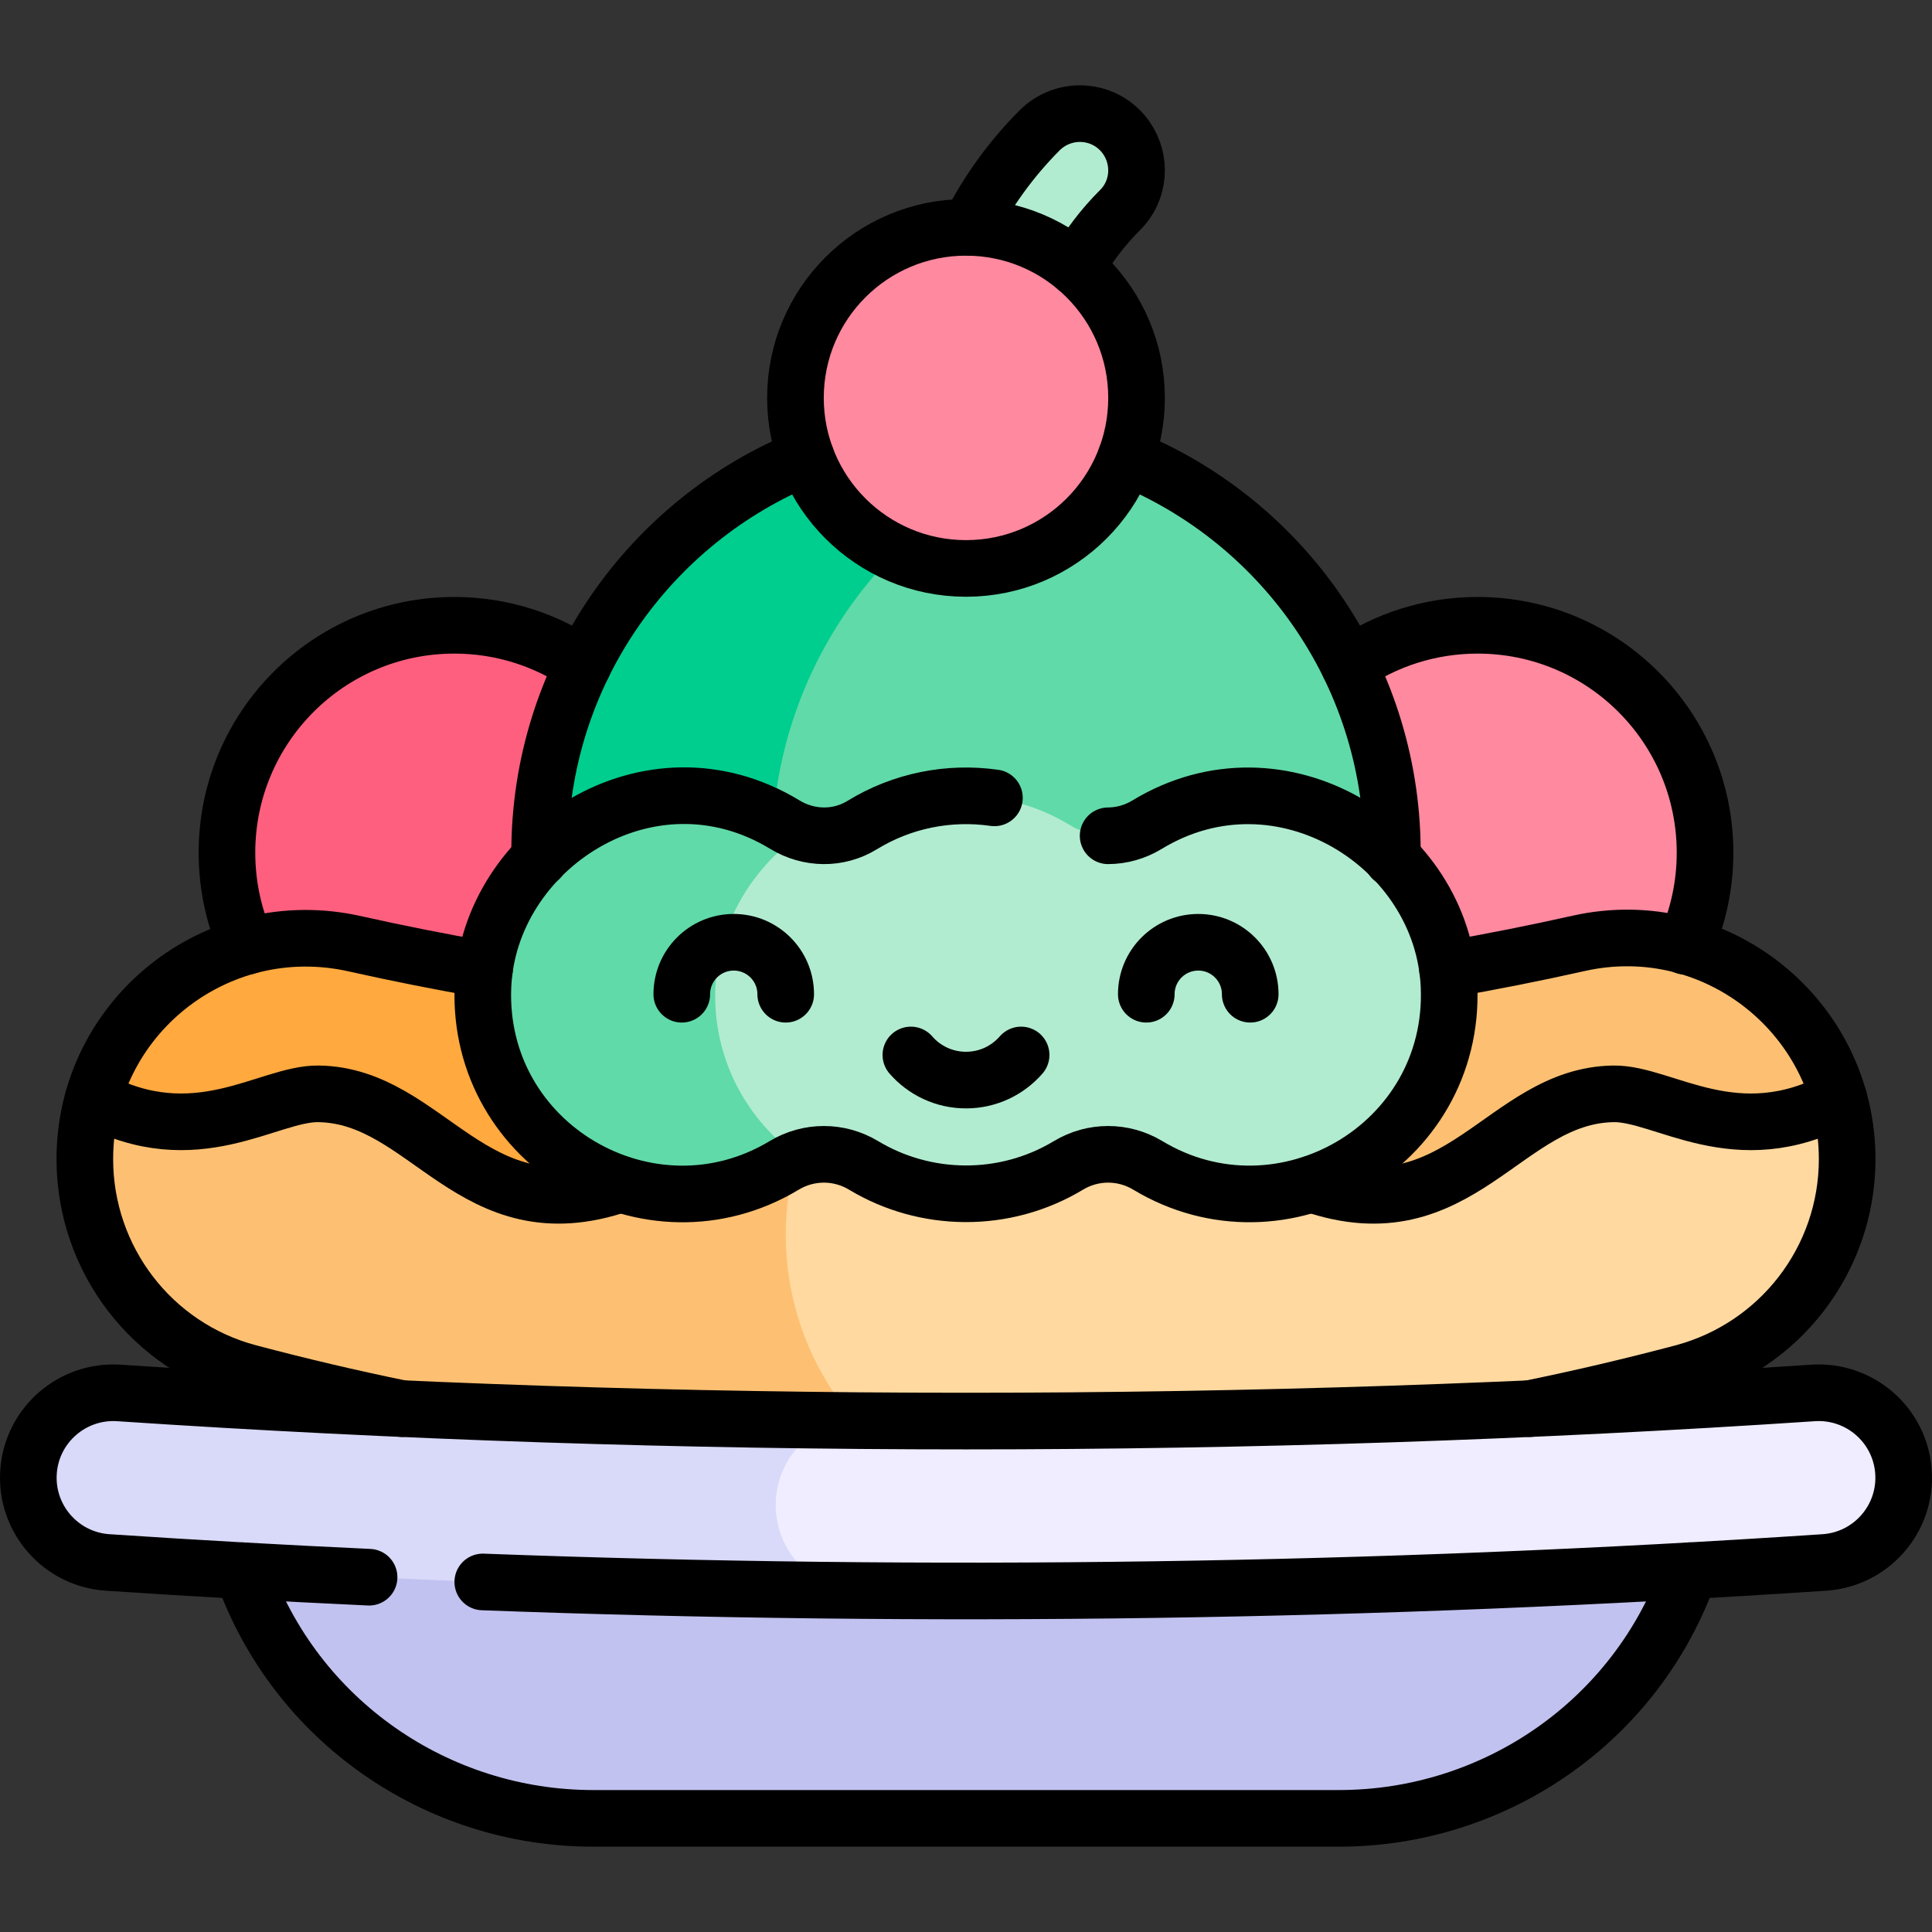
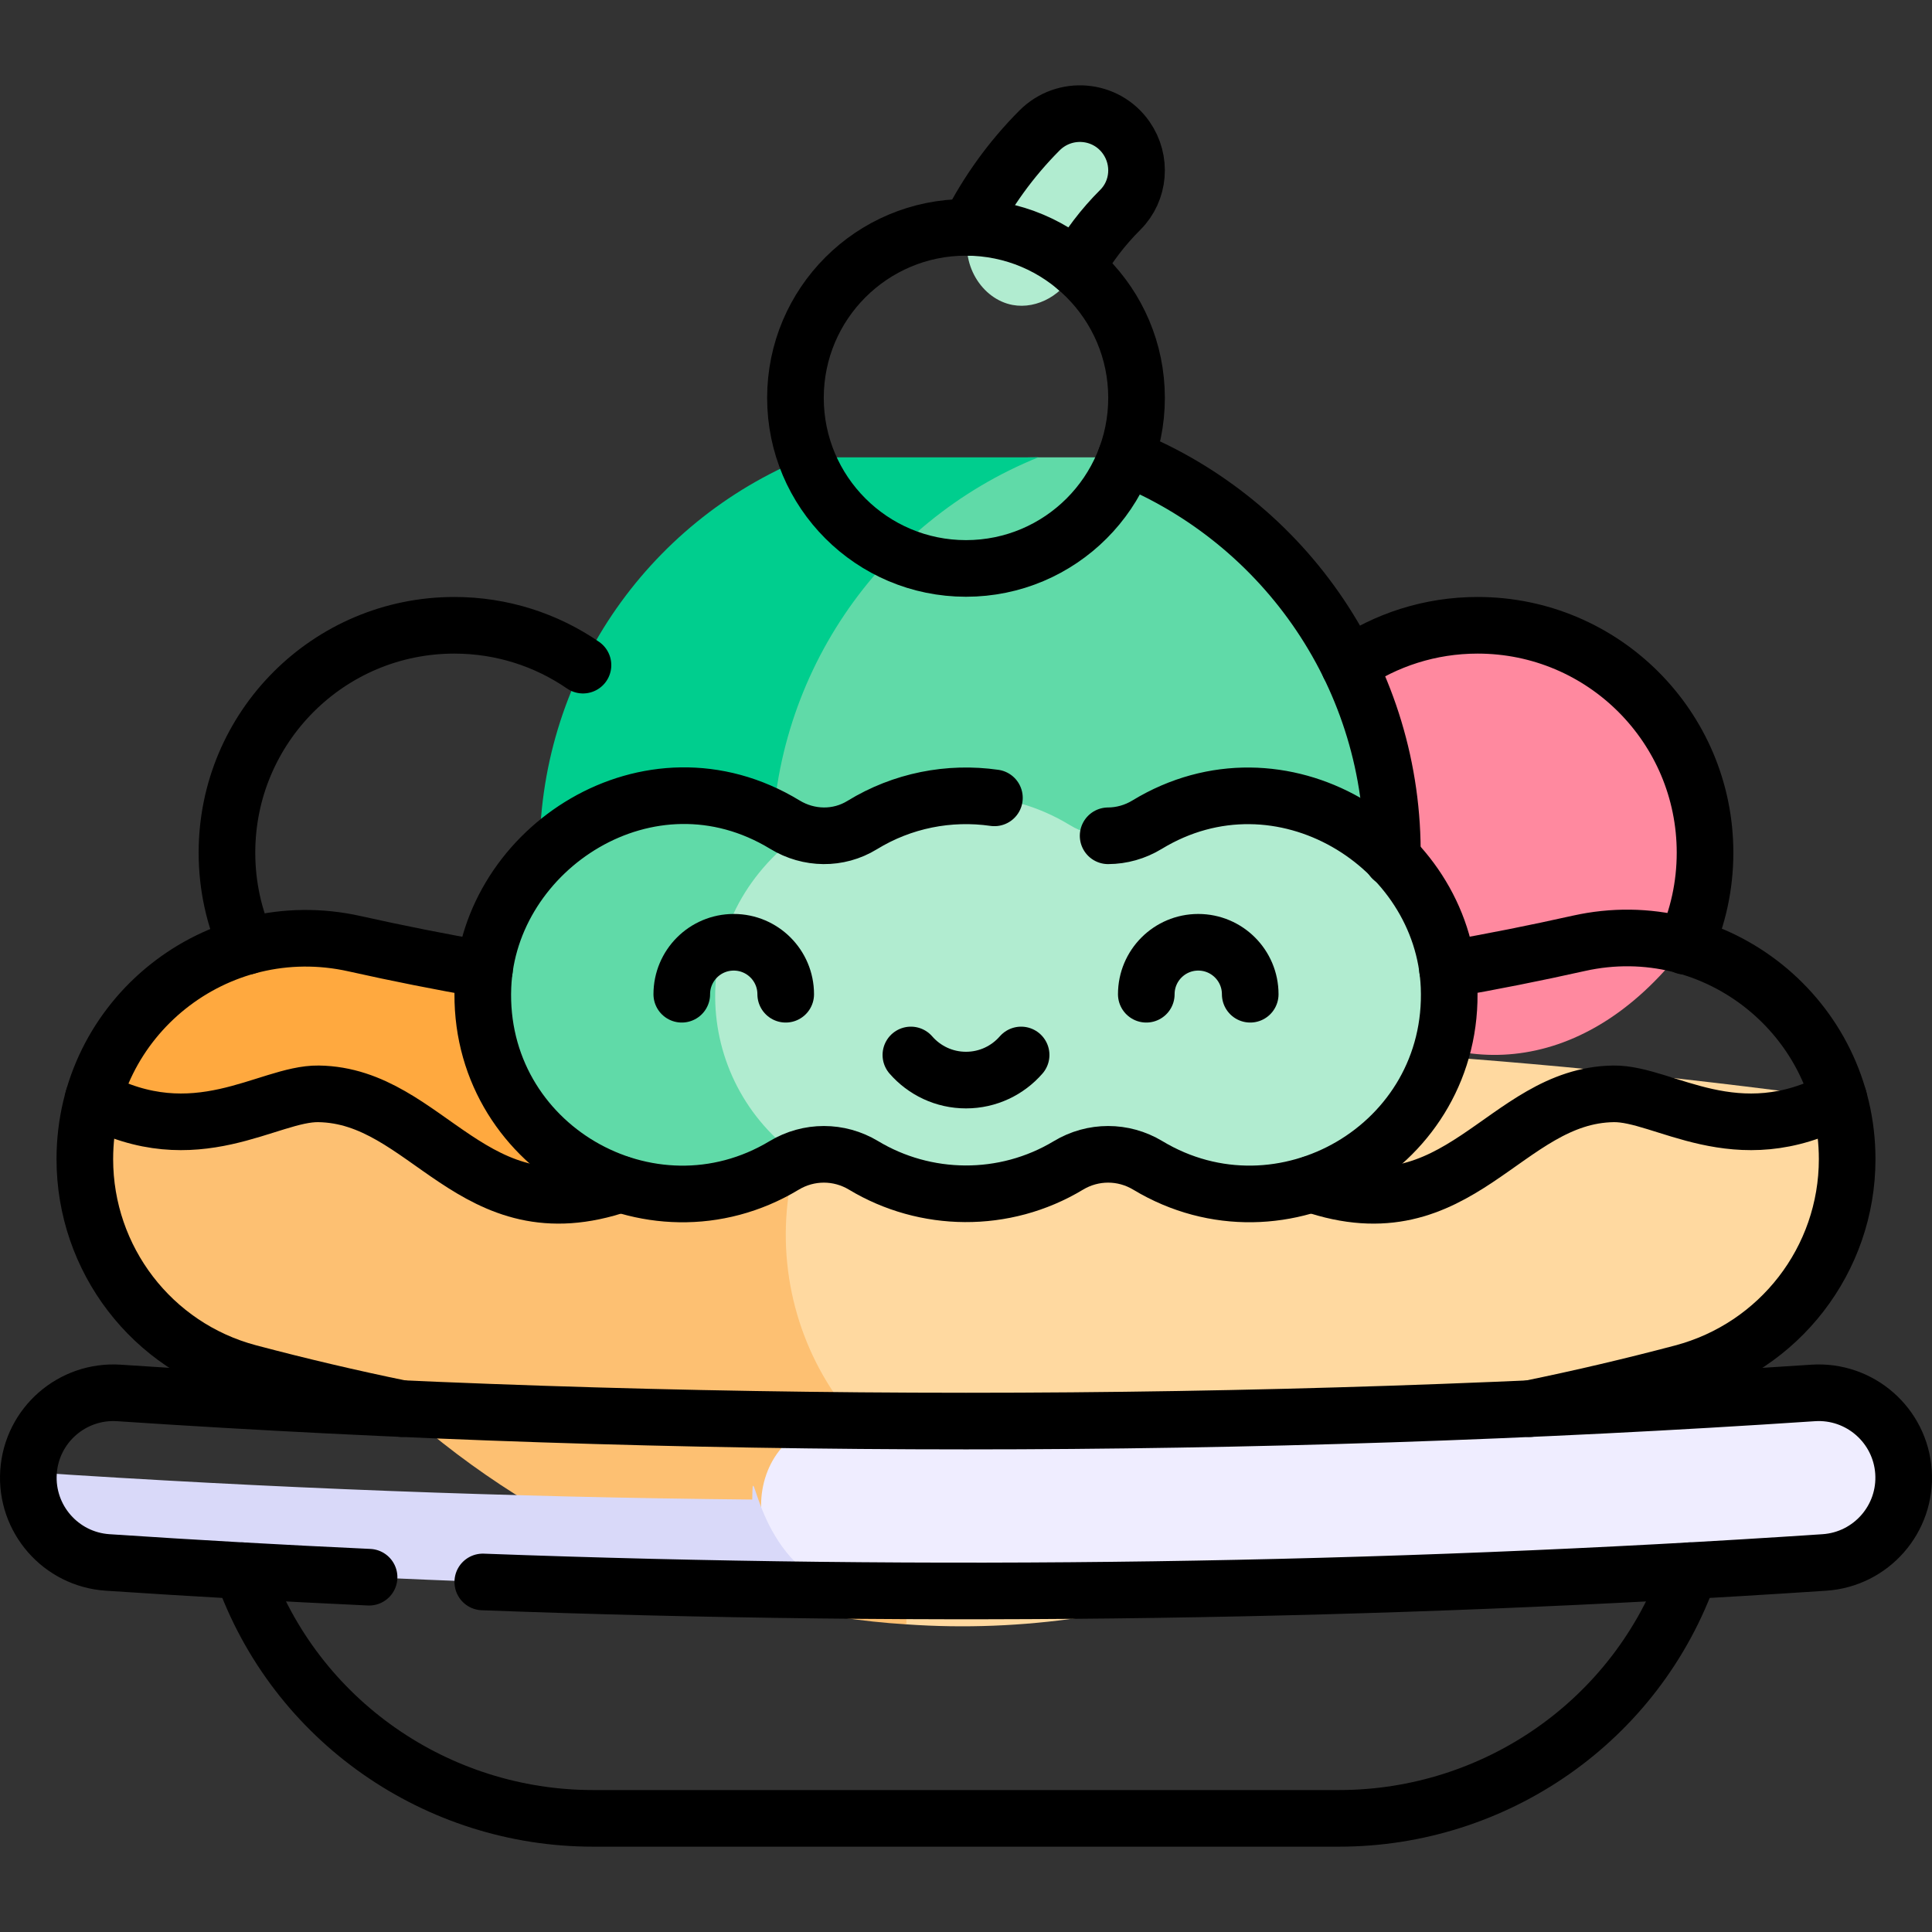
<svg xmlns="http://www.w3.org/2000/svg" version="1.1" id="Layer_1" x="0px" y="0px" viewBox="0 0 511.767 511.767" style="enable-background:new 0 0 511.767 511.767;" xml:space="preserve">
  <rect x="0" y="0" width="511.767" height="511.767" fill="#333333" stroke="none" />
  <g>
    <g>
      <path style="fill:#FFD9A0;" d="M445.624,363.662c-15.96,4.22-29.2,9.43-40.42,9.48c-42.562,37.719-103.153,61.533-165.11,57.13&#10;&#09;&#09;&#09;c-78.778-29.185-99.876-127.557-11.19-154.8c86.632-1.208,170.943,3.596,258.18,15.52&#10;&#09;&#09;&#09;C496.006,322.467,477.408,355.243,445.624,363.662z" />
      <path style="fill:#FDC072;" d="M240.094,388.482v41.79c-47.027-2.836-96.022-23.39-133.66-57.14&#10;&#09;&#09;&#09;c-13.57-2.79-27.09-5.96-40.56-9.54c-31.887-8.454-50.022-41.505-41.19-72.6c60.76-8.3,129.23-14.33,204.22-15.52&#10;&#09;&#09;&#09;C197.067,308.753,202.663,362.257,240.094,388.482z" />
-       <path style="fill:#FF5F7F;" d="M65.435,250.647c-17.806-39.4,10.841-85.015,54.919-85.015c12.646,0,24.382,3.897,34.073,10.556&#10;&#09;&#09;&#09;C212.991,244.796,123.556,330.801,65.435,250.647z" />
      <path style="fill:#FF899F;" d="M446.332,250.647c17.806-39.4-10.841-85.015-54.919-85.015c-12.646,0-24.382,3.897-34.073,10.556&#10;&#09;&#09;&#09;C302.474,242.018,390.444,323.861,446.332,250.647z" />
      <path style="fill:#B1ECD0;" d="M256.784,60.229c4.797-9.477,11.074-18.154,18.574-25.673c6.628-6.646,17.633-5.74,22.995,1.963&#10;&#09;&#09;&#09;c4.118,5.917,3.5,13.983-1.608,19.071c-4.571,4.553-8.5,9.716-11.67,15.328c-3.095,7.115-10.339,11.069-16.838,9.863&#10;&#09;&#09;&#09;C260.131,79.278,254.045,69.905,256.784,60.229z" />
-       <path style="fill:#C2C2F0;" d="M447.591,416.068c-14.034,39.92-51.688,65.596-92.894,65.596H157.068&#10;&#09;&#09;&#09;c-41.174,0-78.852-25.679-92.891-65.596C188.89,401.077,317.296,400.331,447.591,416.068z" />
      <path style="fill:#60DAA8;" d="M368.814,227.442h-164.34c-22.399-51.411,14.492-106.541,70.57-106.3h23.2&#10;&#09;&#09;&#09;C340.574,138.272,369.464,179.882,368.814,227.442z" />
      <path style="fill:#00CE8E;" d="M275.043,121.142c-42.31,17.13-71.22,58.73-70.57,106.3h-61.52&#10;&#09;&#09;&#09;c-0.65-47.57,28.25-89.17,70.57-106.3H275.043z" />
      <path style="fill:#FFA93F;" d="M257.543,256.807c-18.886,6.837-33.567,20.699-41.79,37.485c-23.91,5.25-41.76,14.01-51.46,19.36&#10;&#09;&#09;&#09;c-4.99,1.48-12.66,3.85-21.72,2.61c-23.23-3.18-35.34-26.2-58.21-26.51c-13.4-0.19-32.47,15.9-59.68,1.24&#10;&#09;&#09;&#09;c8.22-28.96,38.07-47.98,69.24-41.01c11.44,2.55,22.91,4.825,34.41,6.825H257.543z" />
-       <path style="fill:#FDC072;" d="M487.084,290.992c-27.174,14.654-46.293-1.429-59.68-1.24c-29.05,0.4-40.74,37.44-79.93,23.9&#10;&#09;&#09;&#09;c-40.215-22.253-86.835-29.246-131.72-19.36c8.217-16.772,22.883-30.641,41.79-37.485h125.89c11.66-2.03,23.25-4.345,34.76-6.925&#10;&#09;&#09;&#09;C449.224,242.932,478.904,262.102,487.084,290.992z" />
-       <circle style="fill:#FF899F;" cx="255.884" cy="105.397" r="45.176" />
      <path style="fill:#B1ECD0;" d="M361.314,306.762c-17.117,11.946-39.602,12.581-57.27,1.94c-6.401-3.855-14.453-3.964-21.02,0&#10;&#09;&#09;&#09;c-16.681,10.034-37.598,10.031-54.28,0c-5.12-3.09-11.23-3.74-16.77-1.94c-24.474,0.778-44.796-18.608-45.477-41.851&#10;&#09;&#09;&#09;c-0.713-24.346,20.342-45.483,45.997-44.399c5.28,1.63,11.04,1.02,15.88-1.95c16.817-10.336,38.186-10.308,55.02,0&#10;&#09;&#09;&#09;c6.417,3.929,14.25,3.667,20.45-0.11c16.377-9.975,38.493-11.092,56.95,2.06C392.354,242.989,390.52,286.359,361.314,306.762z" />
      <path style="fill:#60DAA8;" d="M211.974,306.762c-1.47,0.47-2.89,1.12-4.25,1.94c-35.466,21.36-81.518-5.091-79.79-47.39&#10;&#09;&#09;&#09;c1.05-25.83,23.69-48.9,49.49-50.41c19.628-1.157,29.229,7.799,35.07,9.61C180.933,242.99,182.767,286.359,211.974,306.762z" />
      <path style="fill:#EFEDFF;" d="M483.264,413.882c-89.524,5.971-183.039,8.358-260.23,7.38c-28.688-1.181-28.516-44.059,0.18-45.01&#10;&#09;&#09;&#09;c56.988,0.935,165.211-1.147,257.05-7.28c12.39-0.82,23.12,8.56,23.95,20.96C505.043,402.332,495.664,413.052,483.264,413.882z" />
-       <path style="fill:#D9D9F9;" d="M223.034,421.262c-65.01-0.62-129.96-3.08-194.53-7.38c-12.4-0.83-21.78-11.55-20.95-23.95&#10;&#09;&#09;&#09;c0.83-12.4,11.56-21.77,23.95-20.96c63.63,4.25,127.64,6.68,191.71,7.28C199.425,382.998,199.762,414.345,223.034,421.262z" />
+       <path style="fill:#D9D9F9;" d="M223.034,421.262c-65.01-0.62-129.96-3.08-194.53-7.38c-12.4-0.83-21.78-11.55-20.95-23.95&#10;&#09;&#09;&#09;c63.63,4.25,127.64,6.68,191.71,7.28C199.425,382.998,199.762,414.345,223.034,421.262z" />
    </g>
    <g>
      <g>
        <path style="fill:none;stroke:#000000;stroke-width:15;stroke-linecap:round;stroke-linejoin:round;stroke-miterlimit:10;" d="&#10;&#09;&#09;&#09;&#09;M97.766,417.786c-23.127-1.068-46.22-2.371-69.263-3.909c-12.399-0.828-21.779-11.55-20.952-23.948&#10;&#09;&#09;&#09;&#09;c0.828-12.399,11.563-21.764,23.948-20.952c148.893,9.937,299.88,9.937,448.769,0c12.383-0.822,23.12,8.553,23.948,20.952&#10;&#09;&#09;&#09;&#09;c0.827,12.399-8.553,23.121-20.952,23.949c-117.835,7.864-236.975,9.586-355.381,5.166" />
      </g>
      <path style="fill:none;stroke:#000000;stroke-width:15;stroke-linecap:round;stroke-linejoin:round;stroke-miterlimit:10;" d="&#10;&#09;&#09;&#09;M447.591,416.068c-14.034,39.92-51.688,65.596-92.894,65.596H157.068c-41.174,0-78.852-25.679-92.891-65.596" />
      <path style="fill:none;stroke:#000000;stroke-width:15;stroke-linecap:round;stroke-linejoin:round;stroke-miterlimit:10;" d="&#10;&#09;&#09;&#09;M405.205,373.137c13.583-2.784,27.061-5.946,40.414-9.48c25.719-6.807,43.675-30.013,43.675-56.617&#10;&#09;&#09;&#09;c0-37.397-34.612-65.325-71.106-57.157c-11.509,2.576-23.098,4.879-34.756,6.906" />
      <path style="fill:none;stroke:#000000;stroke-width:15;stroke-linecap:round;stroke-linejoin:round;stroke-miterlimit:10;" d="&#10;&#09;&#09;&#09;M128.33,256.814c-11.495-2-22.966-4.278-34.403-6.835c-36.636-8.192-71.456,19.531-71.456,57.071&#10;&#09;&#09;&#09;c0,26.5,17.792,49.747,43.405,56.545c13.462,3.573,26.986,6.75,40.553,9.536" />
-       <path style="fill:none;stroke:#000000;stroke-width:15;stroke-linecap:round;stroke-linejoin:round;stroke-miterlimit:10;" d="&#10;&#09;&#09;&#09;M142.953,227.441c-0.007-0.524-0.011-1.048-0.011-1.573c0-47.396,29.195-87.973,70.583-104.729" />
      <path style="fill:none;stroke:#000000;stroke-width:15;stroke-linecap:round;stroke-linejoin:round;stroke-miterlimit:10;" d="&#10;&#09;&#09;&#09;M298.242,121.138c42.318,17.132,71.222,58.734,70.572,106.303" />
      <path style="fill:none;stroke:#000000;stroke-width:15;stroke-linecap:round;stroke-linejoin:round;stroke-miterlimit:10;" d="&#10;&#09;&#09;&#09;M263.413,211.343c-12.012-1.72-24.403,0.686-35.043,7.217c-6.287,3.859-14.141,3.727-20.443-0.107&#10;&#09;&#09;&#09;c-36.005-21.907-78.508,6.322-79.998,42.857c-1.722,42.221,44.249,68.801,79.797,47.389c6.488-3.908,14.534-3.908,21.022,0&#10;&#09;&#09;&#09;c16.287,9.81,37.259,10.247,54.272,0c6.488-3.908,14.534-3.908,21.022,0c35.47,21.365,81.522-5.087,79.797-47.39&#10;&#09;&#09;&#09;c-1.524-37.369-44.613-64.386-79.998-42.856c-3.176,1.932-6.745,2.924-10.309,2.939" />
      <path style="fill:none;stroke:#000000;stroke-width:15;stroke-linecap:round;stroke-linejoin:round;stroke-miterlimit:10;" d="&#10;&#09;&#09;&#09;M24.687,290.988c27.203,14.661,46.279-1.426,59.674-1.241c29.05,0.401,40.741,37.442,79.937,23.907" />
      <path style="fill:none;stroke:#000000;stroke-width:15;stroke-linecap:round;stroke-linejoin:round;stroke-miterlimit:10;" d="&#10;&#09;&#09;&#09;M487.079,290.988c-27.203,14.661-46.279-1.426-59.674-1.241c-29.05,0.401-40.741,37.442-79.937,23.907" />
      <path style="fill:none;stroke:#000000;stroke-width:15;stroke-linecap:round;stroke-linejoin:round;stroke-miterlimit:10;" d="&#10;&#09;&#09;&#09;M65.435,250.647c-3.415-7.558-5.317-15.946-5.317-24.779c0-33.267,26.968-60.235,60.235-60.235&#10;&#09;&#09;&#09;c12.646,0,24.382,3.897,34.073,10.556" />
      <path style="fill:none;stroke:#000000;stroke-width:15;stroke-linecap:round;stroke-linejoin:round;stroke-miterlimit:10;" d="&#10;&#09;&#09;&#09;M446.331,250.647c3.415-7.558,5.317-15.946,5.317-24.779c0-33.267-26.968-60.235-60.235-60.235&#10;&#09;&#09;&#09;c-12.646,0-24.382,3.897-34.073,10.556" />
      <g>
        <path style="fill:none;stroke:#000000;stroke-width:15;stroke-linecap:round;stroke-linejoin:round;stroke-miterlimit:10;" d="&#10;&#09;&#09;&#09;&#09;M208.126,263.363c0-7.602-6.163-13.765-13.765-13.765c-7.602,0-13.765,6.163-13.765,13.765" />
        <path style="fill:none;stroke:#000000;stroke-width:15;stroke-linecap:round;stroke-linejoin:round;stroke-miterlimit:10;" d="&#10;&#09;&#09;&#09;&#09;M303.641,263.363c0-7.602,6.163-13.765,13.765-13.765c7.602,0,13.765,6.163,13.765,13.765" />
        <path style="fill:none;stroke:#000000;stroke-width:15;stroke-linecap:round;stroke-linejoin:round;stroke-miterlimit:10;" d="&#10;&#09;&#09;&#09;&#09;M241.282,279.451c3.55,4.074,8.773,6.652,14.601,6.652c5.828,0,11.051-2.578,14.601-6.652" />
      </g>
      <circle style="fill:none;stroke:#000000;stroke-width:15;stroke-linecap:round;stroke-linejoin:round;stroke-miterlimit:10;" cx="255.883" cy="105.397" r="45.176" />
      <g>
        <path style="fill:none;stroke:#000000;stroke-width:15;stroke-linecap:round;stroke-linejoin:round;stroke-miterlimit:10;" d="&#10;&#09;&#09;&#09;&#09;M256.784,60.229c4.797-9.476,11.074-18.154,18.574-25.674c6.628-6.646,17.633-5.74,22.995,1.964&#10;&#09;&#09;&#09;&#09;c4.118,5.917,3.5,13.983-1.608,19.071c-4.571,4.552-8.5,9.716-11.67,15.328" />
      </g>
    </g>
  </g>
  <g> </g>
  <g> </g>
  <g> </g>
  <g> </g>
  <g> </g>
  <g> </g>
  <g> </g>
  <g> </g>
  <g> </g>
  <g> </g>
  <g> </g>
  <g> </g>
  <g> </g>
  <g> </g>
  <g> </g>
</svg>